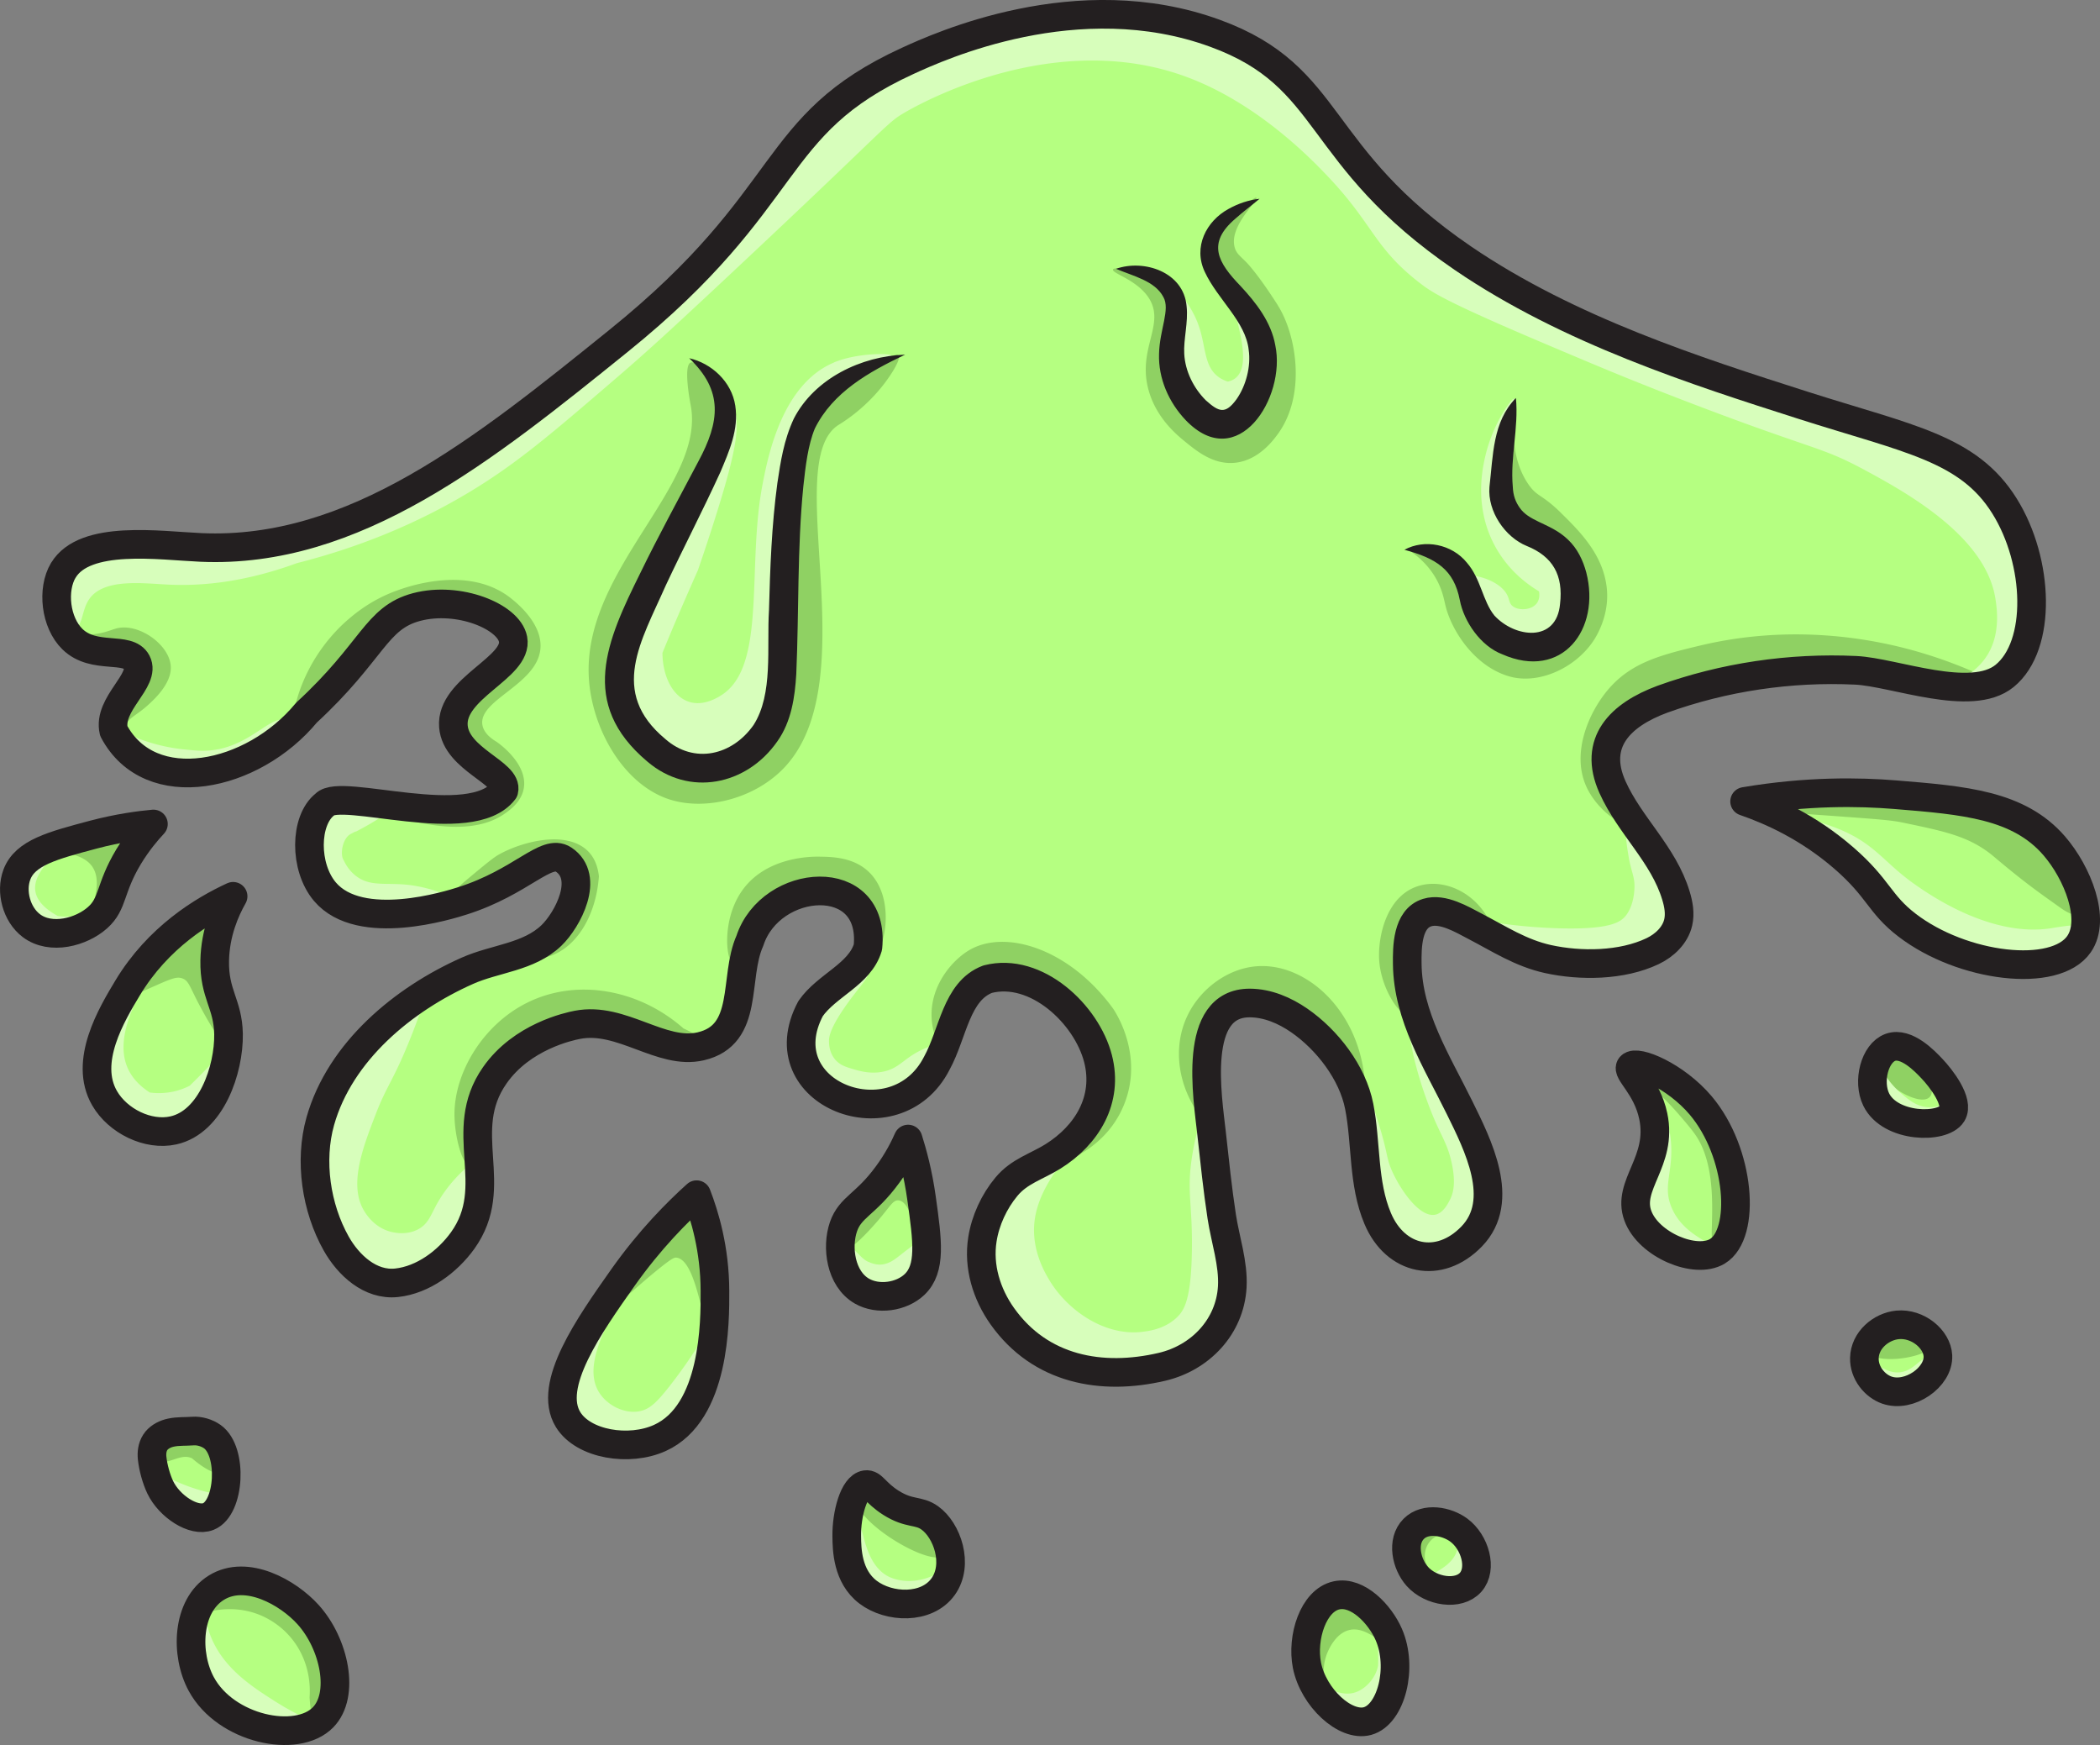
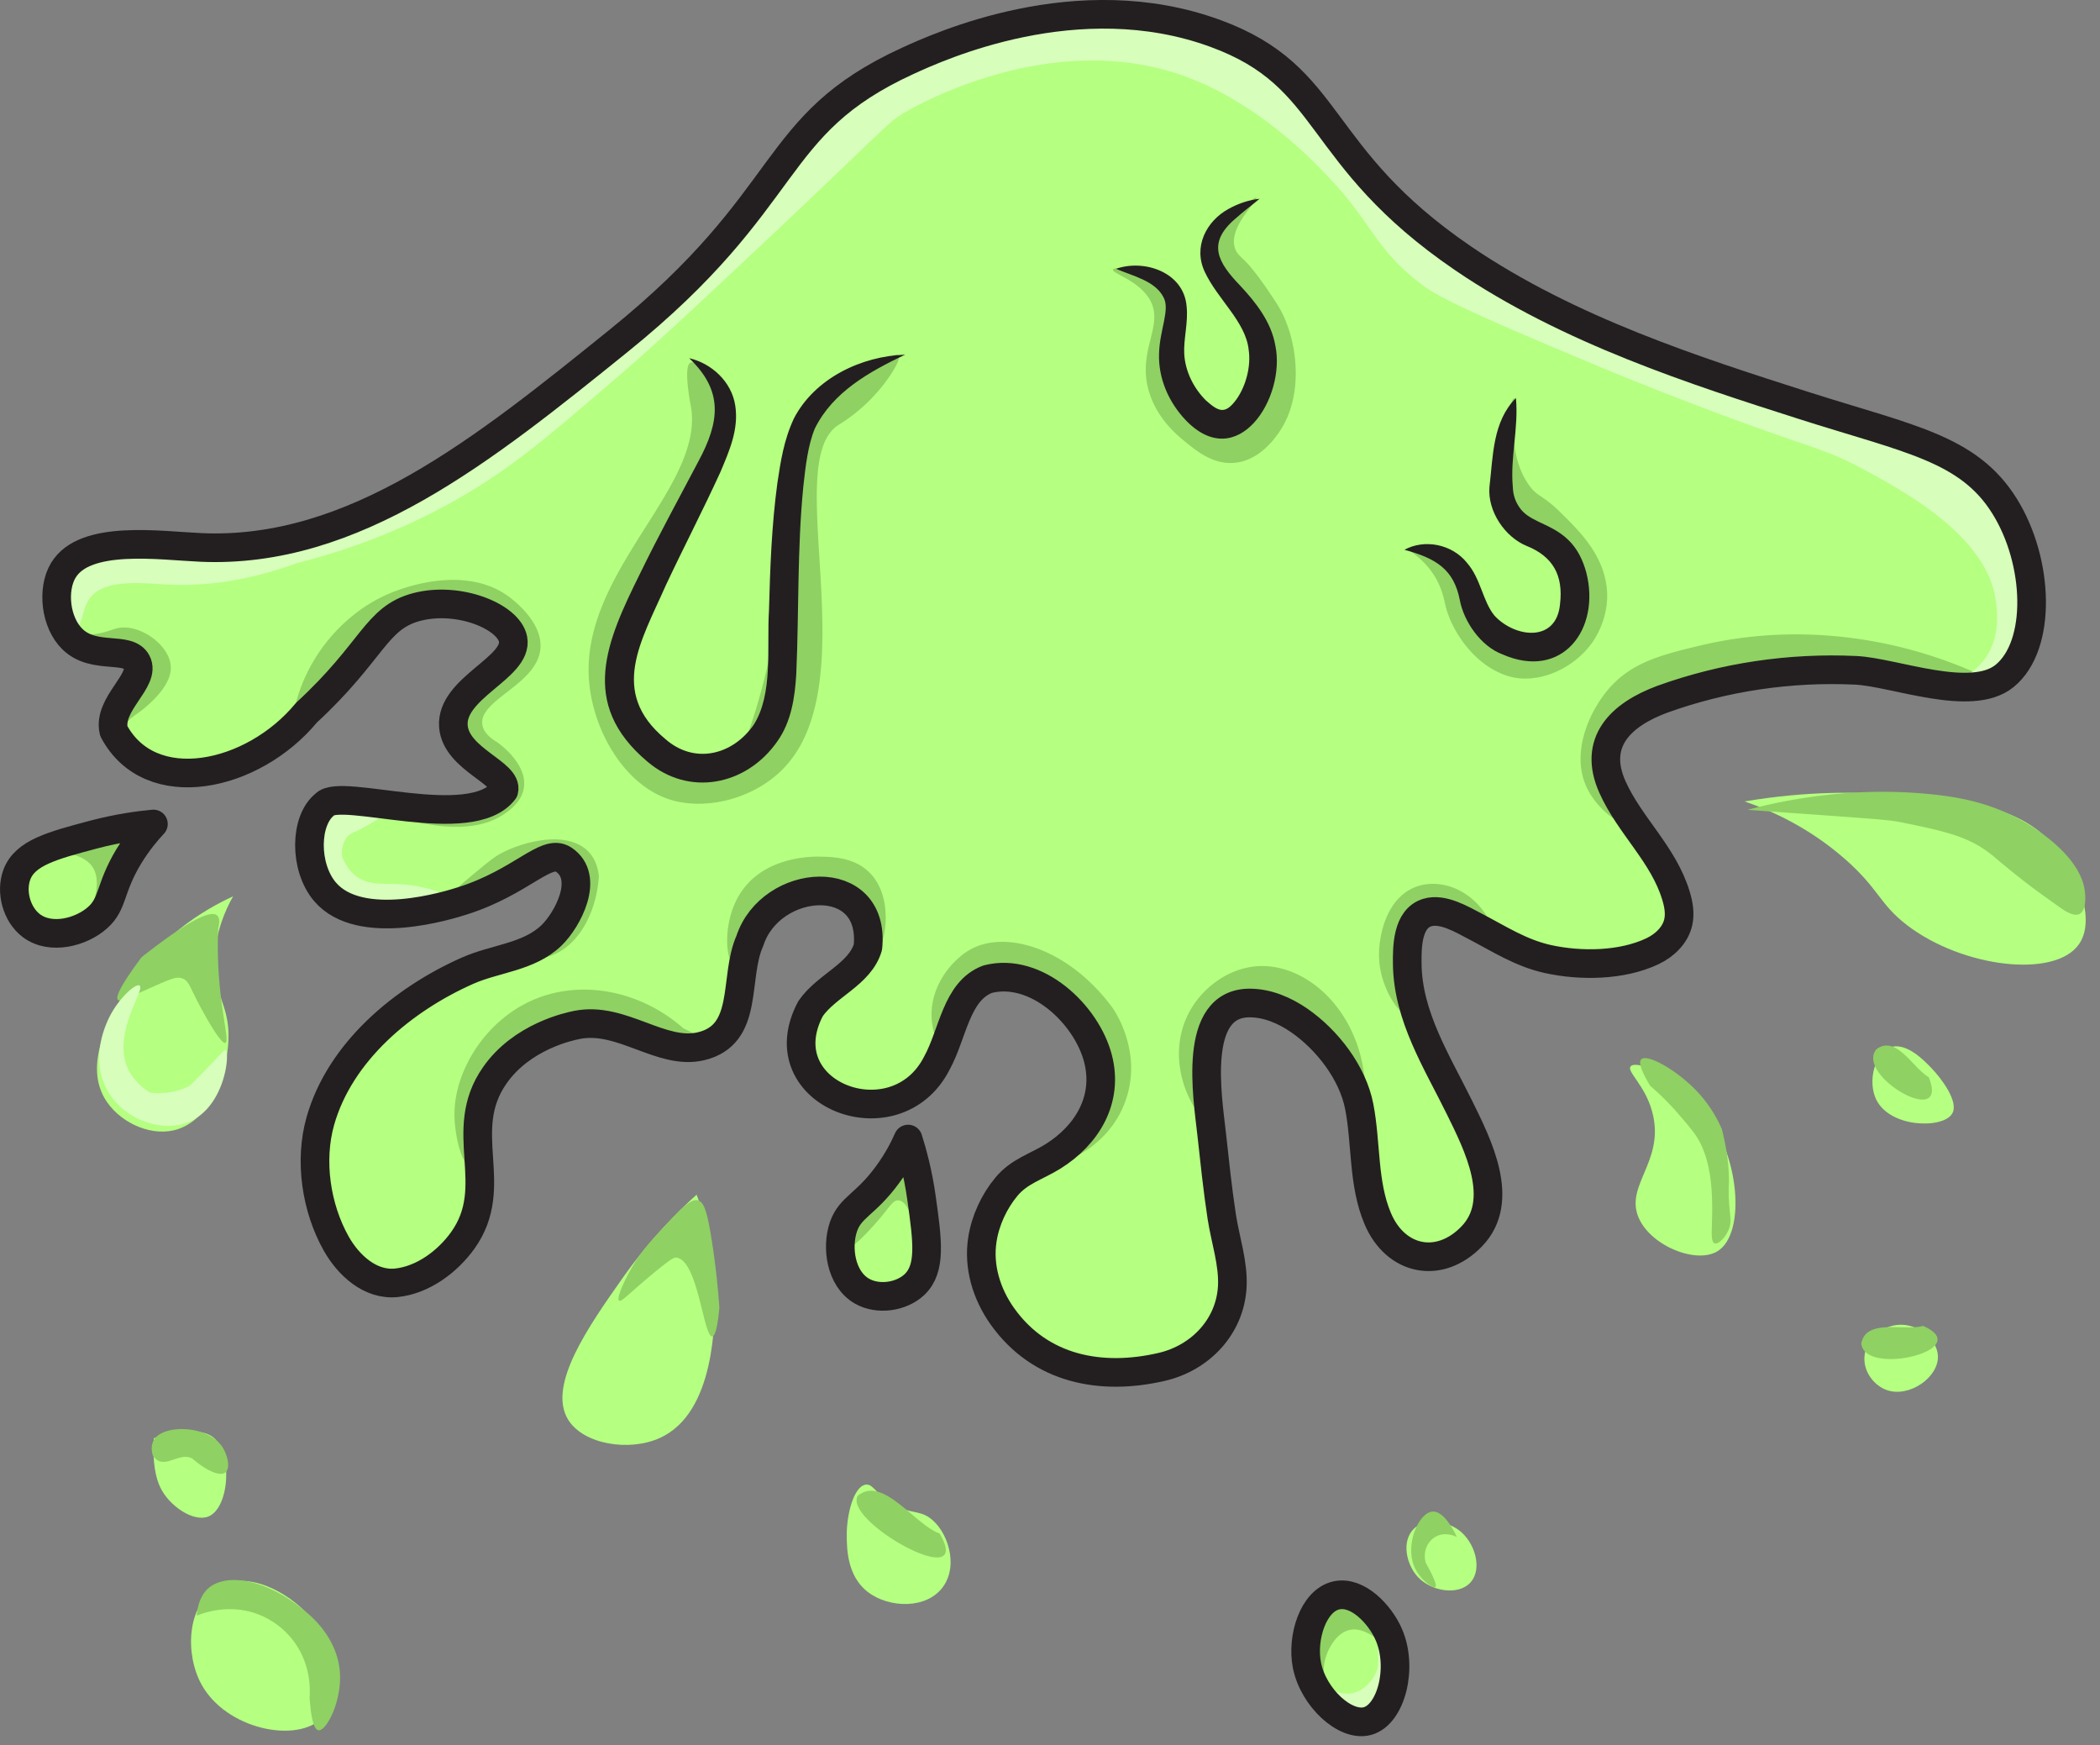
<svg xmlns="http://www.w3.org/2000/svg" viewBox="14.52 29.37 293.32 243.7">
  <rect x="14.52" y="29.37" width="293.32" height="243.7" fill="#808080" stroke="none" />
  <g fill="#b5ff81">
-     <path d="M301.43 147.47c3.29 3.8 5.87 10.31 3.48 13.75-3.35 4.83-16.27 3.29-24.02-2.65-3.89-2.98-3.91-5.09-8.78-9.33-5.05-4.4-10.29-6.7-13.91-7.95 8.75-1.48 16.01-1.35 21.03-.94 9.71.79 17.24 1.41 22.2 7.12Zm-49.36 36.28c5.54 6.56 6.38 17.93 2.32 20.37-3.05 1.84-9.61-.9-11.1-4.97-1.59-4.32 3.49-7.56 2.15-13.91-.88-4.19-3.81-6.21-3.15-6.96.84-.93 6.26 1.31 9.78 5.47Zm-107.69 57.59c2.44 1.73 4.09 6.5 1.88 9.6-2.3 3.22-7.58 2.99-10.49.78-2.92-2.22-2.96-6.02-2.98-7.84-.04-3.01.98-6.94 2.65-7.18.98-.14 1.3 1.13 3.53 2.54 2.6 1.64 3.81.96 5.41 2.1Zm-86.83 13.51c3.69 4.08 5.17 11.21 2.09 14.35-3.66 3.75-13.59 1.65-17-4.64-2.26-4.15-2.06-10.9 2.1-13.47 4.22-2.61 10.01.66 12.81 3.76Zm56.83-45.18c.02 4.25.05 17-7.69 20.51-4.29 1.95-10.68.91-12.82-2.56-2.95-4.81 2.93-13.13 7.69-19.88 3.77-5.32 7.59-9.13 10.26-11.53 1.13 2.92 2.55 7.62 2.56 13.46Zm-67.94-35.9c.08 4.94-2.4 12.28-7.7 13.46-3.55.79-7.77-1.31-9.61-4.49-2.97-5.12 1-11.72 3.2-15.38 4.26-7.09 10.56-10.89 14.75-12.82-1.1 1.94-2.49 5.07-2.57 8.97-.09 4.72 1.85 6.02 1.93 10.26Z" />
+     <path d="M301.43 147.47c3.29 3.8 5.87 10.31 3.48 13.75-3.35 4.83-16.27 3.29-24.02-2.65-3.89-2.98-3.91-5.09-8.78-9.33-5.05-4.4-10.29-6.7-13.91-7.95 8.75-1.48 16.01-1.35 21.03-.94 9.71.79 17.24 1.41 22.2 7.12Zm-49.36 36.28c5.54 6.56 6.38 17.93 2.32 20.37-3.05 1.84-9.61-.9-11.1-4.97-1.59-4.32 3.49-7.56 2.15-13.91-.88-4.19-3.81-6.21-3.15-6.96.84-.93 6.26 1.31 9.78 5.47Zm-107.69 57.59c2.44 1.73 4.09 6.5 1.88 9.6-2.3 3.22-7.58 2.99-10.49.78-2.92-2.22-2.96-6.02-2.98-7.84-.04-3.01.98-6.94 2.65-7.18.98-.14 1.3 1.13 3.53 2.54 2.6 1.64 3.81.96 5.41 2.1m-86.83 13.51c3.69 4.08 5.17 11.21 2.09 14.35-3.66 3.75-13.59 1.65-17-4.64-2.26-4.15-2.06-10.9 2.1-13.47 4.22-2.61 10.01.66 12.81 3.76Zm56.83-45.18c.02 4.25.05 17-7.69 20.51-4.29 1.95-10.68.91-12.82-2.56-2.95-4.81 2.93-13.13 7.69-19.88 3.77-5.32 7.59-9.13 10.26-11.53 1.13 2.92 2.55 7.62 2.56 13.46Zm-67.94-35.9c.08 4.94-2.4 12.28-7.7 13.46-3.55.79-7.77-1.31-9.61-4.49-2.97-5.12 1-11.72 3.2-15.38 4.26-7.09 10.56-10.89 14.75-12.82-1.1 1.94-2.49 5.07-2.57 8.97-.09 4.72 1.85 6.02 1.93 10.26Z" />
    <path d="M294.51 100.05c4.84 7.76 5.23 19.45.01 23.71-4.68 3.82-15.43-.53-20.81-.78-9.15-.43-18.38.93-27 4.04-19.94 7.39 3.56 20.54 2.29 31.36-1.24 4.2-10.32 6.4-17.95 5.13-8.22-1.36-20.14-14.92-19.98.48-1.03 13.49 23.42 34.72 3.29 41.27-10.1-1.08-8.55-13.98-9.99-21.38-1.7-7.56-10.85-17.26-19-13.66-4.67 7.74-.13 24.85.62 34.05 2.33 7.25-1.64 14.23-9.18 15.99-17.42 6.07-34.84-14.63-19.04-27.52 6.49-2.46 12.18-7.97 10.11-15.53-1.6-6.22-8.65-12.83-15.41-11.1-4.41 1.66-4.83 7.59-7.1 11.72-5.74 11.3-23.98 4.32-17.64-7.61 2.26-3.26 6.89-4.77 8.01-8.58 1.08-10.87-13.59-9.77-16.49-.89-2.32 5.19.02 13.14-6.87 14.74-5.52 1.28-11.05-4.21-17.23-3-1.15.22-7.75 1.63-11.53 7.05-5.49 7.84 1.02 15.4-4.49 23.08-2.63 3.65-7.53 6.71-11.54 5.76-6.47-1.51-10.87-13.48-8.33-22.43 2.82-9.97 15.39-20.38 26.28-23.08 5.51-.03 12.48-8.52 7.69-13.46-2.42-1.6-5.85 3.15-14.1 5.77-1.79.57-14.31 4.53-19.23-1.28-2.92-3.46-2.83-9.95 0-12.18 2.19-2.43 20.4 4.09 25-1.93.65-2.47-6.68-4.35-7.05-8.97-.43-5.38 9.09-8.21 8.33-12.18-.61-3.18-7.62-6.03-13.46-4.49-5.75 1.52-6.04 6.13-15.39 14.75-7.49 9.08-21.85 12.14-26.92 2.56-.89-3.81 4.54-7.05 3.21-9.61-1.21-2.32-5.95-.26-8.98-3.21-2.38-2.32-2.88-6.93-1.28-9.61 3-5.04 13.49-3.46 19.23-3.21 21.39.95 39.47-13.63 58.33-28.85 24.92-20.1 20.73-30.09 40.39-39.1 4.29-1.96 23.73-10.88 42.95-3.84 16.68 6.1 13.59 17.07 34.61 31.41 14.78 10.07 32.61 15.77 47.44 20.51 14.8 4.73 23.14 5.98 28.2 14.1ZM44.18 230c2.88 2.05 2.44 9.95-.55 11.15-2.04.83-5.46-1.42-6.73-4.08-1.29-2.69-.89-6.85-.89-6.85s5.71-1.97 8.17-.22Zm164.32 27.63c2.01 4.6.35 11.18-2.98 12.09-3.1.84-7.55-3.27-8.45-7.79-.76-3.86.87-9.07 4.14-9.77 2.96-.63 6.07 2.66 7.29 5.47Zm9.78-14.58c2.27 1.68 3.33 5.4 1.65 7.29s-5.54 1.31-7.45-.83c-1.53-1.72-2.23-4.89-.5-6.63 1.66-1.66 4.62-1.07 6.3.17Zm66.92-24.35c.15 3-4 5.89-7.13 4.8-1.69-.59-3.19-2.4-3.14-4.47.05-2.49 2.31-4.41 4.63-4.64 2.84-.27 5.52 2 5.64 4.31Zm-.83-40.09c1.23 1.29 3.84 4.63 2.81 6.3-1.29 2.11-8.65 2-10.6-1.99-1.23-2.54-.21-6.5 1.99-7.29 2.22-.79 4.82 1.94 5.8 2.98Z" />
    <path d="M143.24 196.72c.83 5.94 1.37 9.8-.99 12.04-1.83 1.73-5.09 2.21-7.35.91-2.97-1.72-3.55-6.12-2.57-8.98.97-2.8 3.08-3.06 6.16-7.28 1.44-1.96 2.34-3.76 2.87-4.97.6 1.9 1.39 4.75 1.88 8.28ZM35.95 144.44c-.9.96-2.21 2.49-3.47 4.57-2.69 4.48-2.11 6.53-4.32 8.5-2.25 2.02-6.54 3.19-9.27 1.12-2.08-1.58-2.9-4.77-2.01-7.13 1.15-3.04 4.92-4.04 10.71-5.58 3.45-.91 6.38-1.3 8.36-1.48Z" />
  </g>
  <g fill="#8fd163">
    <path d="M135 81c-2.42 1.37-5.44 3.47-6.05 3.96-4.47 3.57-4.71 20.26-5.95 30.04-.63 5.01-2.06 12.4-5.69 21.24-1.68-.51-4.19-1.11-7.31-1.24-2-.08-2.55.1-3.48-.18-3.3-.97-5.22-5.84-5.67-9.46-.55-4.32 2.35-10.06 8.15-21.36 1.84-3.58 2.95-7.53 5-11 .93-1.58 2.17-3.49 2-6-.14-2.13-1.26-4.08-2-5-.43-.53-.86-.89-1-1-.42-.34-1.49-1.19-2-1-1.08.4-.08 5.58 0 6 2.1 11.2-15.14 22.93-14.23 38.07.43 7.1 4.84 14.85 11.23 16.93 5.05 1.64 11.97-.06 16.12-4.49 11.46-12.24-.61-42.71 7.54-47.81.43-.27 3.59-2.14 6.33-5.7 1.19-1.55 2.43-3.57 2-4-.26-.26-1.18.16-3 1-.85.39-1.27.59-2 1Zm58-9c-2.79-4.39-4.36-5.97-4.36-5.97-.95-.96-1.4-1.25-1.64-2.03-.93-3.02 3.37-6.65 3-7-.15-.14-.82.45-3 2-1.86 1.33-2.05 1.38-2.36 1.77-1.35 1.64-.86 4.15-.64 5.23 1.01 4.86 4.22 5 6 10 .47 1.31 1.59 4.47.24 7.74-1.02 2.47-2.97 3.85-3.97 4.46-.56.01-1.35-.02-2.28-.2 0 0-.97-.19-1.75-.51-2.15-.87-3.16-6-3.25-6.49-1.64-8.66-1.13-12.3-3.22-13.29-.74-.35-2.12-.51-3.78-.71-1.27-.15-1.9-.22-2 0-.24.54 3.35 1.42 5 4 2.37 3.71-1.72 7.1 0 13 1.11 3.82 3.92 6.11 5 7 1.69 1.38 4.02 3.29 7 3 3.3-.32 5.38-3.15 6-4 4.02-5.48 2.61-13.91 0-18Zm39.57 29.01c-2.79-2.73-3.31-2.19-4.57-4.01-3.46-5.03-1.45-11.93-2-12-.22-.03-.59 1.08-1 3-1.36 6.38-.23 10.47 1 13 3.09 6.34 9.29 7.84 8.92 12.49-.17 2.09-1.68 4.37-3.66 5.74-1.35.93-2.56 1.27-3.66 1.17-5.43-.48-6.32-11.84-13.82-14.04A9.075 9.075 0 0 0 211 106c1.18.74 2.81 1.99 4 4 1 1.69 1.2 3.07 1.45 4.07.87 3.43 4.06 8.4 8.92 9.77 4.04 1.14 9.05-1.12 11.62-4.84.32-.46 2.44-3.61 1.94-7.67-.55-4.53-3.71-7.72-6.37-10.32Zm-62.62 69.15c-6.07-8.28-14.9-11.03-19.95-8.16-2.42 1.38-5.5 4.91-5.36 9.34.08 2.63 1.26 4.6 1.94 5.55.58-1.09 1.05-2.07 1.42-2.89 1.48-3.28 1.69-4.77 3.19-5.97.73-.58 1.51-.89 2.19-1.06 11.6-4.29 20.77 13.68 10.54 20.72-.06.04-.47.85-.97 1.97-.43.95-.74 1.76-.95 2.34.67-.18 7.03-1.99 9.58-8.51 2.71-6.92-1.31-12.87-1.63-13.33ZM205 179c-1.37-9.25-8.45-15.2-14.97-14.69-4.03.32-7.79 3.11-9.59 6.77-2.65 5.36-1.02 12.42 4.31 16.89-3.4-6.36-2.85-12.65-.05-17.03.75-1.17 2.03-2.14 4.11-2.78.53.16 1.3.43 2.19.84 9.78 4.49 12.56 16.45 14 16 .43-.13.68-1.38 0-6Zm18-20c-1.7-4.52-6.2-6.94-10-6-4.78 1.18-6.01 7.08-5.85 10.3.21 4.21 3.01 7.98 3.85 7.7.4-.13.59-1.28 0-5-.13-.91-.21-2.27.14-3.84.6-2.67 2.11-4.41 2.86-5.16 1.2.36 2.97.97 5 2 3.6 1.84 5.7 3.86 6.05 3.51.17-.16-.06-.89-2.05-3.51Zm71-34a64.22 64.22 0 0 0-13-5c-5.05-1.33-16.11-3.58-29.09-.46-5.5 1.32-9.64 2.38-12.85 6.22-2.63 3.15-5 8.62-3.06 13.24 1.44 3.45 5.19 5.87 5.8 5.41.36-.27-.17-1.71-.8-3.41-.49-1.32-.97-2.24-1.02-2.36-.68-1.37-.43-4.33 3.58-11.29 6.46-1.66 10.96-2.18 13.93-2.33 3.22-.17 5.89-.93 6.51-1.02 4.41-.66 13.07-1.2 30 1Zm-165 24c-1.34-.02-7.74.06-11 5-2.7 4.09-2.06 9.73-1 10 .58.15 1.45-1.27 2.2-2.74 2.74-3.14 5.87-6.87 10.27-7.44 3.02-.63 6.8 1.85 6.01 5.17.75 2.43 1.21 3.05 1.52 3.01.95-.11 2.61-6.93-.9-10.64-2.15-2.27-5.25-2.33-7.1-2.36Zm-30.82 2.79c-.17-1.58-.72-2.74-1.53-3.55-3-2.99-9.24-1.35-12.49.49-.76.43-1.9 1.38-4.16 3.26-1.81 1.51-2.45 2.16-2.3 2.74.2.76 1.65 1 2.27 1.08 4.07-5.28 9.15-7.38 12.02-5.82 1.66.9 2.16 2.78 2.21 2.98.81 3.27-1.95 7.54-7.21 10.02 1.79.44 3.15.24 4 0 3.9-1.09 6.76-5.55 7.18-11.21Zm-14.29-18.82c-.84-.5-1.81-1.27-1.99-2.37-.58-3.5 7.6-5.59 8.1-10.59.34-3.47-3.2-6.35-4-7-5.93-4.82-14.53-1.72-16.09-1.15-3.59 1.3-5.88 3.26-6.91 4.15-1.2 1.05-5.19 4.76-7 11-.49 1.68-.69 3.13-.79 4.14 4.09-3.58 6.92-6.8 8.79-9.14 2.32-2.91 4.24-5.82 8-7 1.45-.45 2.73-.51 3.57-.49 4.91-.45 8.75 1.16 9.43 3.49.34 1.15-.09 2.52-.23 2.96-.72 2.3-2.43 3.55-3.05 3.96-13.71 4.28 8.42 13.57-.71 17.38-.23-.07-.59-.18-1.01-.3-3.69-.98-6.76-.81-8.97-.66-1.29.08-3.02.26-5.03.66 1.84.77 12.89 5.29 19 1 .73-.51 2.35-1.65 2.68-3.55.6-3.46-3.6-6.36-3.79-6.49Zm-45.51-10.43c-.07-2.71-3.45-5.44-6.38-5.54-1.67-.06-2.09.77-5 1-2.49.19-3.93-.28-4 0-.13.47 3.88 2 6.97 2.97 1.45.45 2.66.77 3.49.97 3.35 3.26-3.75 6.65-2.08 10.64.4.95 1.33 1.53 1.47 1.43.2-.14-1.11-1.53-.85-3.01.22-1.28 1.45-1.63 3-3 .88-.78 3.44-3.04 3.38-5.46ZM110 173c-6.34-5.59-15.05-7-21.87-3.59-6.14 3.06-10.14 9.71-10.13 15.59 0 3.05 1.1 7.01 2 7 .54 0 .97-1.46 1.27-2.83-.3-4.28.03-9.99 3.72-13.33 8.05-7.29 27.58.72 28.01-.84.07-.26-.4-.8-3-2Zm5 39c-.15-2.2-.43-5.29-1-9-.71-4.63-1.18-5.77-2-6-.98-.28-2.32 1.15-5 4-1.57 1.68-2.77 2.96-4 5-1.18 1.96-2.44 4.7-2 5 .34.23 1.45-1.08 5-4 2.38-1.95 2.69-2.03 3-2 3.01.32 3.78 11.08 5 11 .31-.02.7-.76 1-4Zm26-22c-.94-.25-2.06 2.06-4.57 5.16a41.405 41.405 0 0 1-4.31 4.58c-.78 3.27-.49 4.08-.12 4.26 1.02.52 4.15-3.03 5-4 1.82-2.07 2.2-3.05 3-3 1.78.11 2.49 5.1 3 5 .14-.03.31-.46-1-9-.3-1.92-.45-2.85-1-3Zm-96-31c.22-.9.17-1.49-.15-1.78-.98-.88-4.5 1.06-10.56 5.83-3.28 4.4-3.61 5.64-3.29 5.96.21.21.68.02 3-1 4.22-1.87 5.07-2.35 6-2 .82.31.98.99 2 3 .98 1.91 3.35 6.22 4 6 .62-.21-.71-4.36-1-11-.09-2.11-.05-3.84 0-5Zm-11.38-12.98c-2.44-1.96-6.14.83-8.96 1-3.63.43-4.66.75-4.66.98.01.55 5.63-.29 7.44 2.44 1.77 2.66-.98 7.33-.44 7.56.19.08.72-.42 2.24-3.11 1.19-2.83 5.71-5.7 4.38-8.87Zm11.76 85.16c-2.21-2.9-8.34-2.86-9.43-.6-.26.53-.32 1.2-.1 2 1.43 2.33 3.61-.54 5.51.46 2.07 1.79 3.92 2.54 4.65 1.95.73-.59.32-2.58-.62-3.82Zm11.96 23.36c-5.41-4.64-11.19-5.61-13.74-3.35-.49.44-1.41 1.48-1.6 3.81.97-.4 4.44-1.67 8.37-.27.86.31 2.56 1.05 4.14 2.64 2.38 2.39 3.49 5.69 3.25 9.05.25 3.59.76 4.51 1.24 4.58 1.09.16 3.25-3.98 3-8-.28-4.6-3.63-7.61-4.66-8.46Zm88.42-11.02c-3.51-1.24-7.95-8.19-11.45-5.24-1.96 3.6 16.47 13.83 11.45 5.24ZM206 253c-.33-.21-2.73-1.73-5.43-.82-2.57.87-4.34 3.59-4.2 6.68 2.76 6.94 3.47 8.2 3.63 8.14.27-.09-1.49-3.7 0-7 .22-.49 1.17-2.57 3-3 2.65-.62 4.98 2.75 6 2 .67-.49.15-2.3-.19-3.11-.76-1.81-2.31-2.65-2.81-2.89Z" />
    <path d="M204.02 255.51c.28.06.15.03 0 0ZM218 244c-.46-.98-1.82-3.63-3.37-3.54-1.93.11-3.82 4.48-2.63 7.54.74 1.91 2.65 3.26 3 3 .32-.24-.52-1.92-1.36-3.43 0 .05 0 .11.01.18 0-.08-.06-.58-.03-.31-.33-1.37.24-2.78 1.37-3.44 1.41-.83 2.92-.04 3 0Z" />
    <path d="M213.64 247.57c0-.05 0-.1-.01-.13 0 .06 0 .09.01.13ZM255 187a18.43 18.43 0 0 0-3.23-4.99c-2.89-3.16-7.19-5.54-8.01-4.7-.3.31-.27 1.18 1.25 3.69 1.07.92 2.49 2.25 4 4 1.59 1.85 2.38 2.77 3 4 1.85 3.68 1.7 8.51 1.62 11.48-.03 1.06-.11 2.34.38 2.52.51.19 1.55-.83 2-2 .42-1.09.12-1.79 0-4-.08-1.42.01-1.8 0-3-.02-1.59-.21-3.91-1-7Zm50.75-32.88c-.39-5.28-7.51-9.42-8.75-10.12-4.33-2.44-8.59-3.32-13.11-3.75-5.55-.53-14.37-.67-25.28 2.21 1.12.08 6.22.45 7.4.53 11.59.83 12.53.89 14.45 1.29 5.86 1.22 9.24 1.93 12.55 4.71 4.17 3.51 5.88 4.72 9.29 7.14.58.41 1.88 1.31 2.71.86.92-.5.78-2.38.75-2.88Zm-21.83 25.68c-2.2-1.26-4.51-5.94-7.29-3.92-3.1 3.63 10.3 11.37 7.29 3.92Zm-.79 34.73c-2.62.76-7.95-1.08-8.63 2.44.39 4.7 16.13.87 8.63-2.44Z" />
  </g>
  <g fill="#d7febb">
    <path d="M41 181c-.65.33-1.63.74-2.88.92-1.08.16-2 .11-2.67.02-.94-.6-2.38-1.71-3.14-3.52-2.07-4.92 2.57-10.87 1.7-11.42-.53-.33-2.68 1.59-4 4-.5.92-3.14 6.01-.44 10.73 1.64 2.86 4.3 3.94 4.88 4.16.66.25 3.64 1.39 6.56.11 4.99-2.2 5.67-9.67 5-10-.19-.09-.46.41-3 3-.8.82-1.49 1.5-2 2Zm31-28c-3.41-.47-5.67.31-7.77-1.31-.93-.72-1.44-1.61-1.72-2.22-.47-.63-.26-2.86.93-3.6.09-.05.52-.26.57-.31l.29-.09c3.32-1.74 4.89-2.9 4.69-3.48-.13-.4-1.09-.52-2.87-.36-.51-.07-3.86-.46-6.06 1.79-2.59 2.64-1.78 7.07-.06 9.58 1.67 2.44 4.27 3.13 6.68 3.78 5.84 1.57 12.21.45 12.32-.78.09-.98-3.69-2.54-7-3Zm221.52-53.29c-2.23-3.57-4.71-4.87-5.41-5.46-2.22-1.88-4.54-3.13-6.04-1.73-.74-.4-1.49-.78-2.24-1.16-42.03-12.92-56.47-21.15-61.35-26.43-8.12-8.78-11.57-12.16-18.48-18.92-.81-.79-1.18-1.15-1.7-1.62-2.38-2.16-8.76-8.8-19.31-10.86-7.45-1.45-16.07-2.83-23.23-.27-14.12 2.05-21.04 7.22-24.76 11.75-1.65 2.02-2.01 3.1-5.8 8.02-5.82 7.57-10.85 12.63-12.2 13.98A132.03 132.03 0 0 1 99.04 79.1C87.8 90.46 76.76 96.02 69.9 98.79c-8.6 3.47-14.93 6.03-23.9 6.22-9.64.2-16.61-2.46-21 2-1.63 1.66-3.73 5.13-2.65 7.78.49 1.21 1.73 2.43 2.65 2.22 1.12-.25.89-2.42 2-4 2.05-2.91 7.48-2.17 11-2 4.29.21 10.35-.2 18-3 10.91-2.76 18.94-6.81 24.25-10.02 6.56-3.97 11.34-8.08 20.39-15.86 4.33-3.72 7.48-6.63 13.36-12.11 25.32-23.64 24.12-23.34 27-25 2.35-1.35 20.78-11.6 39-5 10.2 3.69 17.89 11.78 20 14 6.42 6.76 6.43 9.98 13 15 1.56 1.19 3.56 2.54 17.77 8.55 7.76 3.29 11.65 4.91 18.23 7.45 19.15 7.39 19.53 6.51 26 10 5.84 3.15 16.84 9.25 18.22 17.89.21 1.32.8 5.02-1.22 8.11-1.79 2.74-4.76 3.64-4.62 3.97.18.38 4.64-.09 7.62-2.97 5.64-5.45 1.87-16.91-1.48-22.29Z" />
-     <path d="M189.49 73.5c-1.57-2.21-2.21-2.63-2.49-2.5-1.04.49 2.92 8.77.14 11.13-.4.34-.84.47-1.12.53-.33-.1-.85-.3-1.36-.69-1.97-1.49-1.69-4.09-2.66-6.97-.43-1.29-1.26-3.07-3-5 .13 2.3.32 4.69.58 7.18.17 1.6.37 3.16.58 4.67.35 3.43 2.49 5.91 4.83 6.15 2.73.29 4.7-2.57 5-3 3.22-4.66-.34-11.2-.51-11.5ZM232 106c-.7-.19-5.33-1.55-7.65-6.37-2.24-4.63-.63-8.93-.35-9.63 1.84-4.11 2.09-4.95 2-5-.21-.1-2.89 3.31-4 8-.43 1.82-1.63 7.27 1.39 12.73 1.88 3.41 4.58 5.32 6.09 6.22.11.55.04 1.02-.15 1.41-.59 1.22-2.64 1.38-3.54.65-.44-.36-.44-.8-.64-1.31-1-2.5-5.71-3.46-6.15-2.7-.17.3.22 1.02 2.15 2.7-.42 1.04-1.12 3.15-.15 4.3.59.69 1.44.61 3.26.83 4.67.56 5.29 1.84 6.74 1.17 2.14-.99 2.43-4.5 2.55-5.91.28-3.33-.92-5.92-1.55-7.09ZM131 80c-7.24 3.02-9.21 13.1-9.95 16.91-1.78 9.14-.38 19.55-2.78 25.65-.49 1.25-1.34 2.84-2.98 3.89-5.03 3.2-8.22-1.03-8.24-5.91.77-1.88 1.57-3.79 2.4-5.71.85-1.97 1.7-3.92 2.55-5.83.47-1.36 1.18-3.44 2-6 3.69-11.46 3.85-14.31 3-17-.36-1.16-1.14-3-3-5 2.45 7.2 1.64 11.48.33 14.1-.57 1.14-1.49 2.47-3.33 5.9-1.33 2.49-2.34 4.58-3 6-7.32 10.47-7.28 21.56-2.14 26.12.88.78 3.51 2.79 8.9 2.51 13-5.66 7.45-23.84 9.67-35.09 1.07-5.39 4.29-18.65 11.56-20.69.86-.24 3.03-.68 3-.86-.04-.25-4.58-.42-8 1Zm111 64c-.79.35-.2 3.8 0 5 .38 2.23.91 2.86.81 4.53-.03.46-.14 2.34-1.18 3.68-.75.97-2.28 2.02-9.63 1.79-2.48-.08-5.91-.31-10-1 5.16 3.66 9.91 4.88 12.75 5.36 3.82.64 8.36 1.4 11.25-1.36 2.12-2.03 2.29-4.94 2.36-6.17.38-6.66-5.18-12.34-6.36-11.83Zm59 15c-8.43 1.31-17.04-4.74-19-6.11-4.46-3.13-5.56-5.76-11-7.89-1.72-.67-4.67-1.61-5-1-.29.54 1.61 1.98 4 4 7.56 6.41 7.4 8.03 12 11 1.95 1.26 4.9 2.86 9 4 2.82.62 5.22.88 7 1 4.25.28 5.44-.24 6-1 .29-.39.23-.6 1-2 .78-1.41 1.11-1.71 1-2-.33-.85-3.9-.17-5 0Zm-53.06 30.24c-.14-2.46-.9-6-3.94-10.24.17.23.97 1.33.72 2.76-.11.65-.39 1.12-.6 1.41.87 1.09 1.94 2.78 1.88 4.83-.1 2.93-2.43 3.75-3 7-.43 2.45.29 5.41 2.2 7.32 3.06 3.07 8.44 2.72 8.8 1.68.35-1.01-4.26-1.85-6-6-1.24-2.96.16-4.77-.06-8.76ZM287 183c-.53.37-1.6 1.02-3 1-1.71-.03-2.88-1.04-4-2-.79-.68-2.04-1.95-3-4-.4.54-1.06 1.63-1 3 .1 2.24 2.1 4.34 5 5 2.85 1 5.33.37 6-1 .12-.25.37-.9 0-2Zm-1.9 37.17c-.15-.46-.43-1.03-.95-1.2-1.18-.4-2.1 1.74-4.15 2.03-2.05.29-3.42-1.53-4-1-.49.45-.06 2.25 1 3 1.61 1.14 4.83-.02 8.1-2.83Zm-66.07-34.83c-.74-1.85-1.79-3.86-3.91-7.89-1.65-3.14-3.1-5.69-4.12-7.45.17 2.95.61 5.33 1 7 1.09 4.69 2.9 8.78 3 9 1.06 2.37 1.79 3.46 2.3 5.83.6 2.85.18 4.27-.3 5.17-.33.63-.95 1.78-2 2-2.14.44-4.77-3.3-6-6-.91-2-.52-2.26-2-7-.5-1.59-1.59-5.09-2-5-.25.05-.09 1.41 0 4 .11 3.37-.04 4.58 0 6 .05 1.74.25 8.77 5 12 2.32 1.57 6.39 2.7 8.94.95 4.45-3.06 2.13-13.48.09-18.61Zm-33.93 16.41c.25-5.49-.24-9.82-.77-12.85-.58-3.27-1-3.88-1.33-3.89-.83-.03-1.65 3.72-2 6-.74 4.82.1 6.55 0 13-.1 6.72-1.06 8.27-1.95 9.19-1.69 1.73-3.95 2.03-4.89 2.15-5.26.68-10.56-2.93-13.15-7.34-.58-.99-2.42-4.11-2-8 .54-4.98 4.49-8.59 4-9-.19-.16-.75.38-2.1 1.29-3.42 2.31-4.72 2.18-5.9 3.71-.56.72-1.21 1.96-1.2 4.13-.46.96-2.34 4.26-.95 8.09 1.11 3.05 3.23 6 5.13 7.55 2.49 2.14 7.07 5.32 12.98 5.35.71 0 1.39-.04 2.04-.12 1.46-.55 3.53-1.4 5.88-2.7 3.07-1.69 4.92-2.71 6.12-4.3 3.12-4.15.71-10.7.1-12.25ZM147 248c-.68.59-2.05 1.62-4 2-.5.1-1.62.3-3 0-.36-.08-.93-.21-1.57-.57-.27-.15-1.02-.61-1.71-1.6-1.81-2.57-1.91-6.77-2.72-6.83-.54-.04-1.33 1.8-1.35 3.5 0 .82.17 1.01.35 2.5.22 1.88.02 2.32.15 2.95.68 3.19 8.77 5.39 10.85 3.05.36-.41.31-.69 1.07-2.08.73-1.33 1.46-2.32 1.93-2.92Zm57.42 16.24c-.1.37-.02.16 0 0Zm-.04-.67s.02.08.03.15c0-.05-.02-.1-.03-.15ZM218 243c-.27.1.55 1.4 0 3-.86 2.52-4.22 3.16-4 4 .06.23.69.38 1.94.68 2.48.6 2.88.42 3.06.32.72-.41.89-1.36 1-2 .55-3.14-1.58-6.15-2-6Zm-104-29a69.4 69.4 0 0 1-6 9c-1.76 2.23-2.77 3.23-4.28 3.47-2.12.34-4.47-.92-5.55-2.7-1.69-2.76-.14-6.46.84-8.78.36-.85.72-1.53 1-2-.71-.01-2.05.08-3 1-.74.71-.92 1.61-1 2-1.47 7.02-3.24 8.61-2 11 1.8 3.48 7.42 3.69 8.17 3.71 6.53-.69 8.4-2.3 8.83-3.71.19-.62-.04-.74.11-2.14.26-2.48 1.13-3.66 1.89-5.86.38-1.11.84-2.79 1-5Zm30-12c-.41.25-1.09.67-1.88 1.24-2.23 1.6-2.85 2.44-4.23 2.69-.56.1-1.21.04-1.99-.31-1.61-.57-2.43-3.33-4.45-2.12.01.69.13 1.57.55 2.49 1.39 3.05 4.85 3.81 5.36 3.91 3.46-.37 6.17-2.32 6.8-4.87.14-.57.3-1.63-.16-3.04Zm2-27c-.4.1-1 .27-1.7.54-3.47 1.32-3.84 2.9-6.3 3.46-1.82.41-3.38-.05-4.4-.35-.93-.28-1.79-.54-2.45-1.34-.82-.98-.84-2.18-.84-2.56 0-.59.1-2.11 3.7-6.75 1.22-1.57 1.96-2.37 1.68-2.88-.36-.66-2.17-.31-2.33-.28-3.65.75-8.5 6.55-6.66 12.02 1.37 4.07 5.79 6.04 9.31 6.14.43.01 5.64.07 8.47-4 1.06-1.52 1.4-3.07 1.53-4Zm-64 16c-.35-.28-4.13 2.3-6.47 6.53-.85 1.55-1.18 2.71-2.53 3.47-1.8 1.01-3.82.42-4.14.32-2.07-.64-3.13-2.29-3.4-2.72-2.32-3.62-.28-8.92 1.53-13.61 1.63-4.23 2.47-4.62 5-11 1.9-4.8 2-6 2-6s-.33 2.25-1.98 3.25c-.73.44-1.46.39-1.59.5-6.86 5.34-12.43 13.18-11.08 22.28 1.7 7.79 6.43 21.87 15.8 11.95 1.8-.14 4.06-1.79 2.52-3.65 2.18-.62 3-1.56 3.34-2.33.81-1.86-.86-3.45-.13-6.36.42-1.68 1.32-2.49 1.13-2.64Zm-37-57c-1.74.35-3.04.21-5 0-6.03-.66-9.75-3.39-10-3-.14.22.88 1.28 6 5 .3.38.72.81 1.3 1.14 2.14 1.21 4.57.08 4.9-.08 6.65-1.8 14.02-4.18 13.8-6.05-.07-.58-.83-.92-1-1-2.47-1.12-4.82 2.95-10 4Zm8 133c-3.32-2.1-7.21-4.63-9-9-.98-2.39-.79-4.01-1-4-.49.03-2.65 9.31 2 14 4.29 4.33 12.76 3.13 13 2 .11-.51-1.52-.79-5-3Zm-7.92-28.92c-.96-.17-2.4-.48-4.08-1.08-2.95-1.05-4.74-2.33-5-2-.12.15.08.67 1.69 2.38 1.11 2.17 7.87 5.35 7.39.7Zm-16.94-81.73c-.65.33-1.63.74-2.88.92-1.08.16-2 .11-2.67.02-1.4-.77-2.92-1.92-3.14-3.52-.37-2.69 3.14-4.91 2.55-5.77-.41-.6-2.56-.19-4 1-2.15 1.78-2.86 5.43-1.29 8.07 1.37 2.32 3.91 2.85 4.29 2.93 2.31.45 4.16-.54 5-1 4.52-2.49 5.91-8.04 6-8 .05.02-.5 1.64-1.86 3.35-.7.88-1.42 1.54-2 2Z" />
    <path d="M199 265c.39-.51 2.33 1.3 4.51.8 1.72-.4 3.2-2.16 3.49-3.8.04-.23.03-1.15 0-3-.03-1.86-.06-1.98 0-2 .4-.1 3.74 5.33 2 10-.56 1.5-2 3.89-4 4-1.81.1-3.23-1.72-5-4-.49-.64-1.27-1.65-1-2Z" />
  </g>
  <path fill="none" stroke="#231f20" stroke-linecap="round" stroke-linejoin="round" stroke-width="4" d="M23.36 109.03c3-5.04 13.49-3.46 19.23-3.21 21.39.95 39.47-13.63 58.33-28.85 24.92-20.1 20.73-30.09 40.39-39.1 4.29-1.96 23.73-10.88 42.95-3.84 16.68 6.1 13.59 17.07 34.61 31.41 14.78 10.07 32.61 15.77 47.44 20.51 14.8 4.73 23.14 5.98 28.2 14.1 4.84 7.76 5.23 19.45.01 23.71-4.68 3.82-15.43-.53-20.81-.78-9.15-.43-18.38.93-27 4.04-5.83 2.16-9.78 6.01-6.96 12.28 2.42 5.39 7.12 9.37 8.86 15.14.37 1.21.6 2.5.32 3.73-.41 1.81-1.9 3.23-3.58 4.03-4.3 2.05-10.08 2.1-14.63 1.1-3.79-.84-6.8-2.82-10.18-4.58-1.82-.95-4.51-2.57-6.67-1.91-2.8.86-2.82 4.83-2.79 7.18.08 7.32 4.17 13.68 7.31 20.07 2.52 5.13 6.54 12.97 1.69 17.98-4.54 4.69-10.66 3.36-13.13-2.51-2.08-4.93-1.57-10.48-2.58-15.65-.92-4.72-4.48-9.31-8.37-12-2.03-1.4-4.41-2.43-6.91-2.44-8.11-.03-5.89 13.19-5.34 18.21.43 3.88.83 7.77 1.42 11.63.49 3.2 1.65 6.54 1.47 9.8-.32 5.59-4.48 9.92-9.83 11.17-8.41 1.96-16.97.42-22.29-7.07-2.2-3.1-3.38-6.94-2.78-10.73.41-2.64 1.64-5.3 3.35-7.35 1.8-2.17 4.17-2.79 6.48-4.22 4.8-2.99 7.79-7.95 6.32-13.67-1.6-6.22-8.65-12.83-15.41-11.1-4.41 1.66-4.83 7.59-7.1 11.72-5.74 11.3-23.98 4.32-17.64-7.61 2.26-3.26 6.89-4.77 8.01-8.58 1.08-10.87-13.59-9.77-16.49-.89-2.32 5.19.02 13.14-6.87 14.74-5.52 1.28-11.05-4.21-17.23-3-1.15.22-7.75 1.63-11.53 7.05-5.49 7.84 1.02 15.4-4.49 23.08-2.12 2.94-5.53 5.49-9.22 5.89s-6.75-2.48-8.44-5.48c-2.81-4.99-3.78-11.56-2.22-17.09 2.76-9.74 11.6-17.03 20.54-21 3.91-1.74 8.57-1.88 11.75-4.94 2.24-2.16 5.44-8.11 1.68-10.6-2.42-1.6-5.85 3.15-14.1 5.77-1.79.57-14.31 4.53-19.23-1.28-2.92-3.46-2.83-9.95 0-12.18 2.19-2.43 20.4 4.09 25-1.93.65-2.47-6.68-4.35-7.05-8.97-.43-5.38 9.09-8.21 8.33-12.18-.61-3.18-7.62-6.03-13.46-4.49-5.75 1.52-6.04 6.13-15.39 14.75-7.49 9.08-21.85 12.14-26.92 2.56-.89-3.81 4.54-7.05 3.21-9.61-1.21-2.32-5.95-.26-8.98-3.21-2.38-2.32-2.88-6.93-1.28-9.61Z" />
-   <path fill="none" stroke="#231f20" stroke-linecap="round" stroke-linejoin="round" stroke-width="4" d="M111.82 196.21c1.13 2.92 2.55 7.62 2.56 13.46.02 4.25.05 17-7.69 20.51-4.29 1.95-10.68.91-12.82-2.56-2.95-4.81 2.93-13.13 7.69-19.88 3.77-5.32 7.59-9.13 10.26-11.53Zm-73.08-8.98c-3.55.79-7.77-1.31-9.61-4.49-2.97-5.12 1-11.72 3.2-15.38 4.26-7.09 10.56-10.89 14.75-12.82-1.1 1.94-2.49 5.07-2.57 8.97-.09 4.72 1.85 6.02 1.93 10.26.08 4.94-2.4 12.28-7.7 13.46Zm96.7 49.47c-1.67.24-2.69 4.17-2.65 7.18.02 1.82.06 5.62 2.98 7.84 2.91 2.21 8.19 2.44 10.49-.78 2.21-3.1.56-7.87-1.88-9.6-1.6-1.14-2.81-.46-5.41-2.1-2.23-1.41-2.55-2.68-3.53-2.54Zm-90.7 14.39c-4.16 2.57-4.36 9.32-2.1 13.47 3.41 6.29 13.34 8.39 17 4.64 3.08-3.14 1.6-10.27-2.09-14.35-2.8-3.1-8.59-6.37-12.81-3.76Zm-8.35-20.54c-.07.08-.13.17-.19.26-.41.64-.51 1.43-.43 2.19.14 1.3.57 2.89 1.13 4.07 1.27 2.66 4.69 4.91 6.73 4.08 2.99-1.2 3.43-9.1.55-11.15-.76-.54-1.8-.85-2.74-.78-1 .08-2.06 0-3.05.22-.76.16-1.51.53-2.01 1.12Zm221.81-89.26c8.75-1.48 16.01-1.35 21.03-.94 9.71.79 17.24 1.41 22.2 7.12 3.29 3.8 5.87 10.31 3.48 13.75-3.35 4.83-16.27 3.29-24.02-2.65-3.89-2.98-3.91-5.09-8.78-9.33-5.05-4.4-10.29-6.7-13.91-7.95Zm-15.91 36.99c.84-.93 6.26 1.31 9.78 5.47 5.54 6.56 6.38 17.93 2.32 20.37-3.05 1.84-9.61-.9-11.1-4.97-1.59-4.32 3.49-7.56 2.15-13.91-.88-4.19-3.81-6.21-3.15-6.96Zm36.28-2.65c-2.2.79-3.22 4.75-1.99 7.29 1.95 3.99 9.31 4.1 10.6 1.99 1.03-1.67-1.58-5.01-2.81-6.3-.98-1.04-3.58-3.77-5.8-2.98Zm-66.59 67.25c-1.73 1.74-1.03 4.91.5 6.63 1.91 2.14 5.77 2.72 7.45.83s.62-5.61-1.65-7.29c-1.68-1.24-4.64-1.83-6.3-.17Zm62.95-23.85c.05-2.49 2.31-4.41 4.63-4.64 2.84-.27 5.52 2 5.64 4.31.15 3-4 5.89-7.13 4.8-1.69-.59-3.19-2.4-3.14-4.47Z" />
  <path fill="#231f20" d="M110.77 79.39c3.13.71 5.94 3.27 6.45 6.63.51 3.34-.86 6.38-2.08 9.28-2.47 5.4-5.14 10.52-7.64 15.85-3.43 7.78-7.94 14.84-.08 21.4 4.07 3.6 9.39 2.3 12.36-1.94 2.77-4.34 1.82-10.84 2.15-16.04.16-5.92.37-11.83 1.17-17.73.45-2.97.88-5.96 2.3-9.01 2.9-5.63 9.46-8.74 15.54-8.93-5.05 2.41-10.08 5.22-12.6 10.3-.97 2.33-1.3 5.26-1.61 8.07-.87 8.78-.6 17.3-.99 26.25-.19 3.19-.68 6.63-2.65 9.39-4.29 6.15-12.36 7.8-18.19 2.78-9.58-8.09-5.64-16.82-.96-26.26 2.55-5.25 5.42-10.47 8.11-15.59 3.03-5.61 3.52-9.9-1.27-14.45Zm59.63-12.48c3.92-1.38 9.46.45 9.86 5.23.25 2.25-.45 4.63-.33 6.64.13 2.45 1.32 4.81 3.02 6.5 1.84 1.65 2.73 1.97 4.28-.15 1.33-1.89 2.04-4.61 1.7-6.91-.41-3.92-4.35-7.06-6.12-10.86-1.67-3.49.19-7.11 3.3-8.81 1.36-.76 2.82-1.25 4.34-1.42-1.17.98-2.34 1.84-3.37 2.77-4.04 3.44-2.46 6.12.72 9.42 2.12 2.28 4.27 4.99 4.85 8.28 1.53 7.3-5.26 17.99-12.51 10.45-2.37-2.49-3.84-5.82-3.73-9.26.07-3.38 1.6-6.21.6-7.95-1.19-2.26-4.22-2.91-6.61-3.93Zm40.26 39.25c2.83-1.56 6.66-.8 8.75 1.79 1.96 2.25 2.19 5.34 3.84 7.38 2.87 3.12 8.69 3.82 9.17-1.62.47-4-.99-6.62-4.66-8.1-3-1.22-5.48-4.8-5.2-8.23.52-4.38.43-9.11 3.7-12.43.39 4.21-.81 8.27-.44 12.38.05 1.24.38 2.14 1.01 3.01.59.82 1.42 1.32 2.62 1.9 1.16.57 2.76 1.2 4.09 2.5 1.3 1.22 2.09 2.89 2.54 4.56 2.05 7.94-3.37 15.13-11.73 11.44-3.02-1.14-5.37-4.59-5.93-7.57-.83-4.27-3.28-5.82-7.76-7.03Z" />
  <path fill="none" stroke="#231f20" stroke-linecap="round" stroke-linejoin="round" stroke-width="4" d="M201.21 252.16c-3.27.7-4.9 5.91-4.14 9.77.9 4.52 5.35 8.63 8.45 7.79 3.33-.91 4.99-7.49 2.98-12.09-1.22-2.81-4.33-6.1-7.29-5.47Zm-66.31-42.49c-2.97-1.72-3.55-6.12-2.57-8.98.97-2.8 3.08-3.06 6.16-7.28 1.44-1.96 2.34-3.76 2.87-4.97.6 1.9 1.39 4.75 1.88 8.28.83 5.94 1.37 9.8-.99 12.04-1.83 1.73-5.09 2.21-7.35.91ZM18.89 158.63c2.73 2.07 7.02.9 9.27-1.12 2.21-1.97 1.63-4.02 4.32-8.5 1.26-2.08 2.57-3.61 3.47-4.57-1.98.18-4.91.57-8.36 1.48-5.79 1.54-9.56 2.54-10.71 5.58-.89 2.36-.07 5.55 2.01 7.13Z" />
</svg>